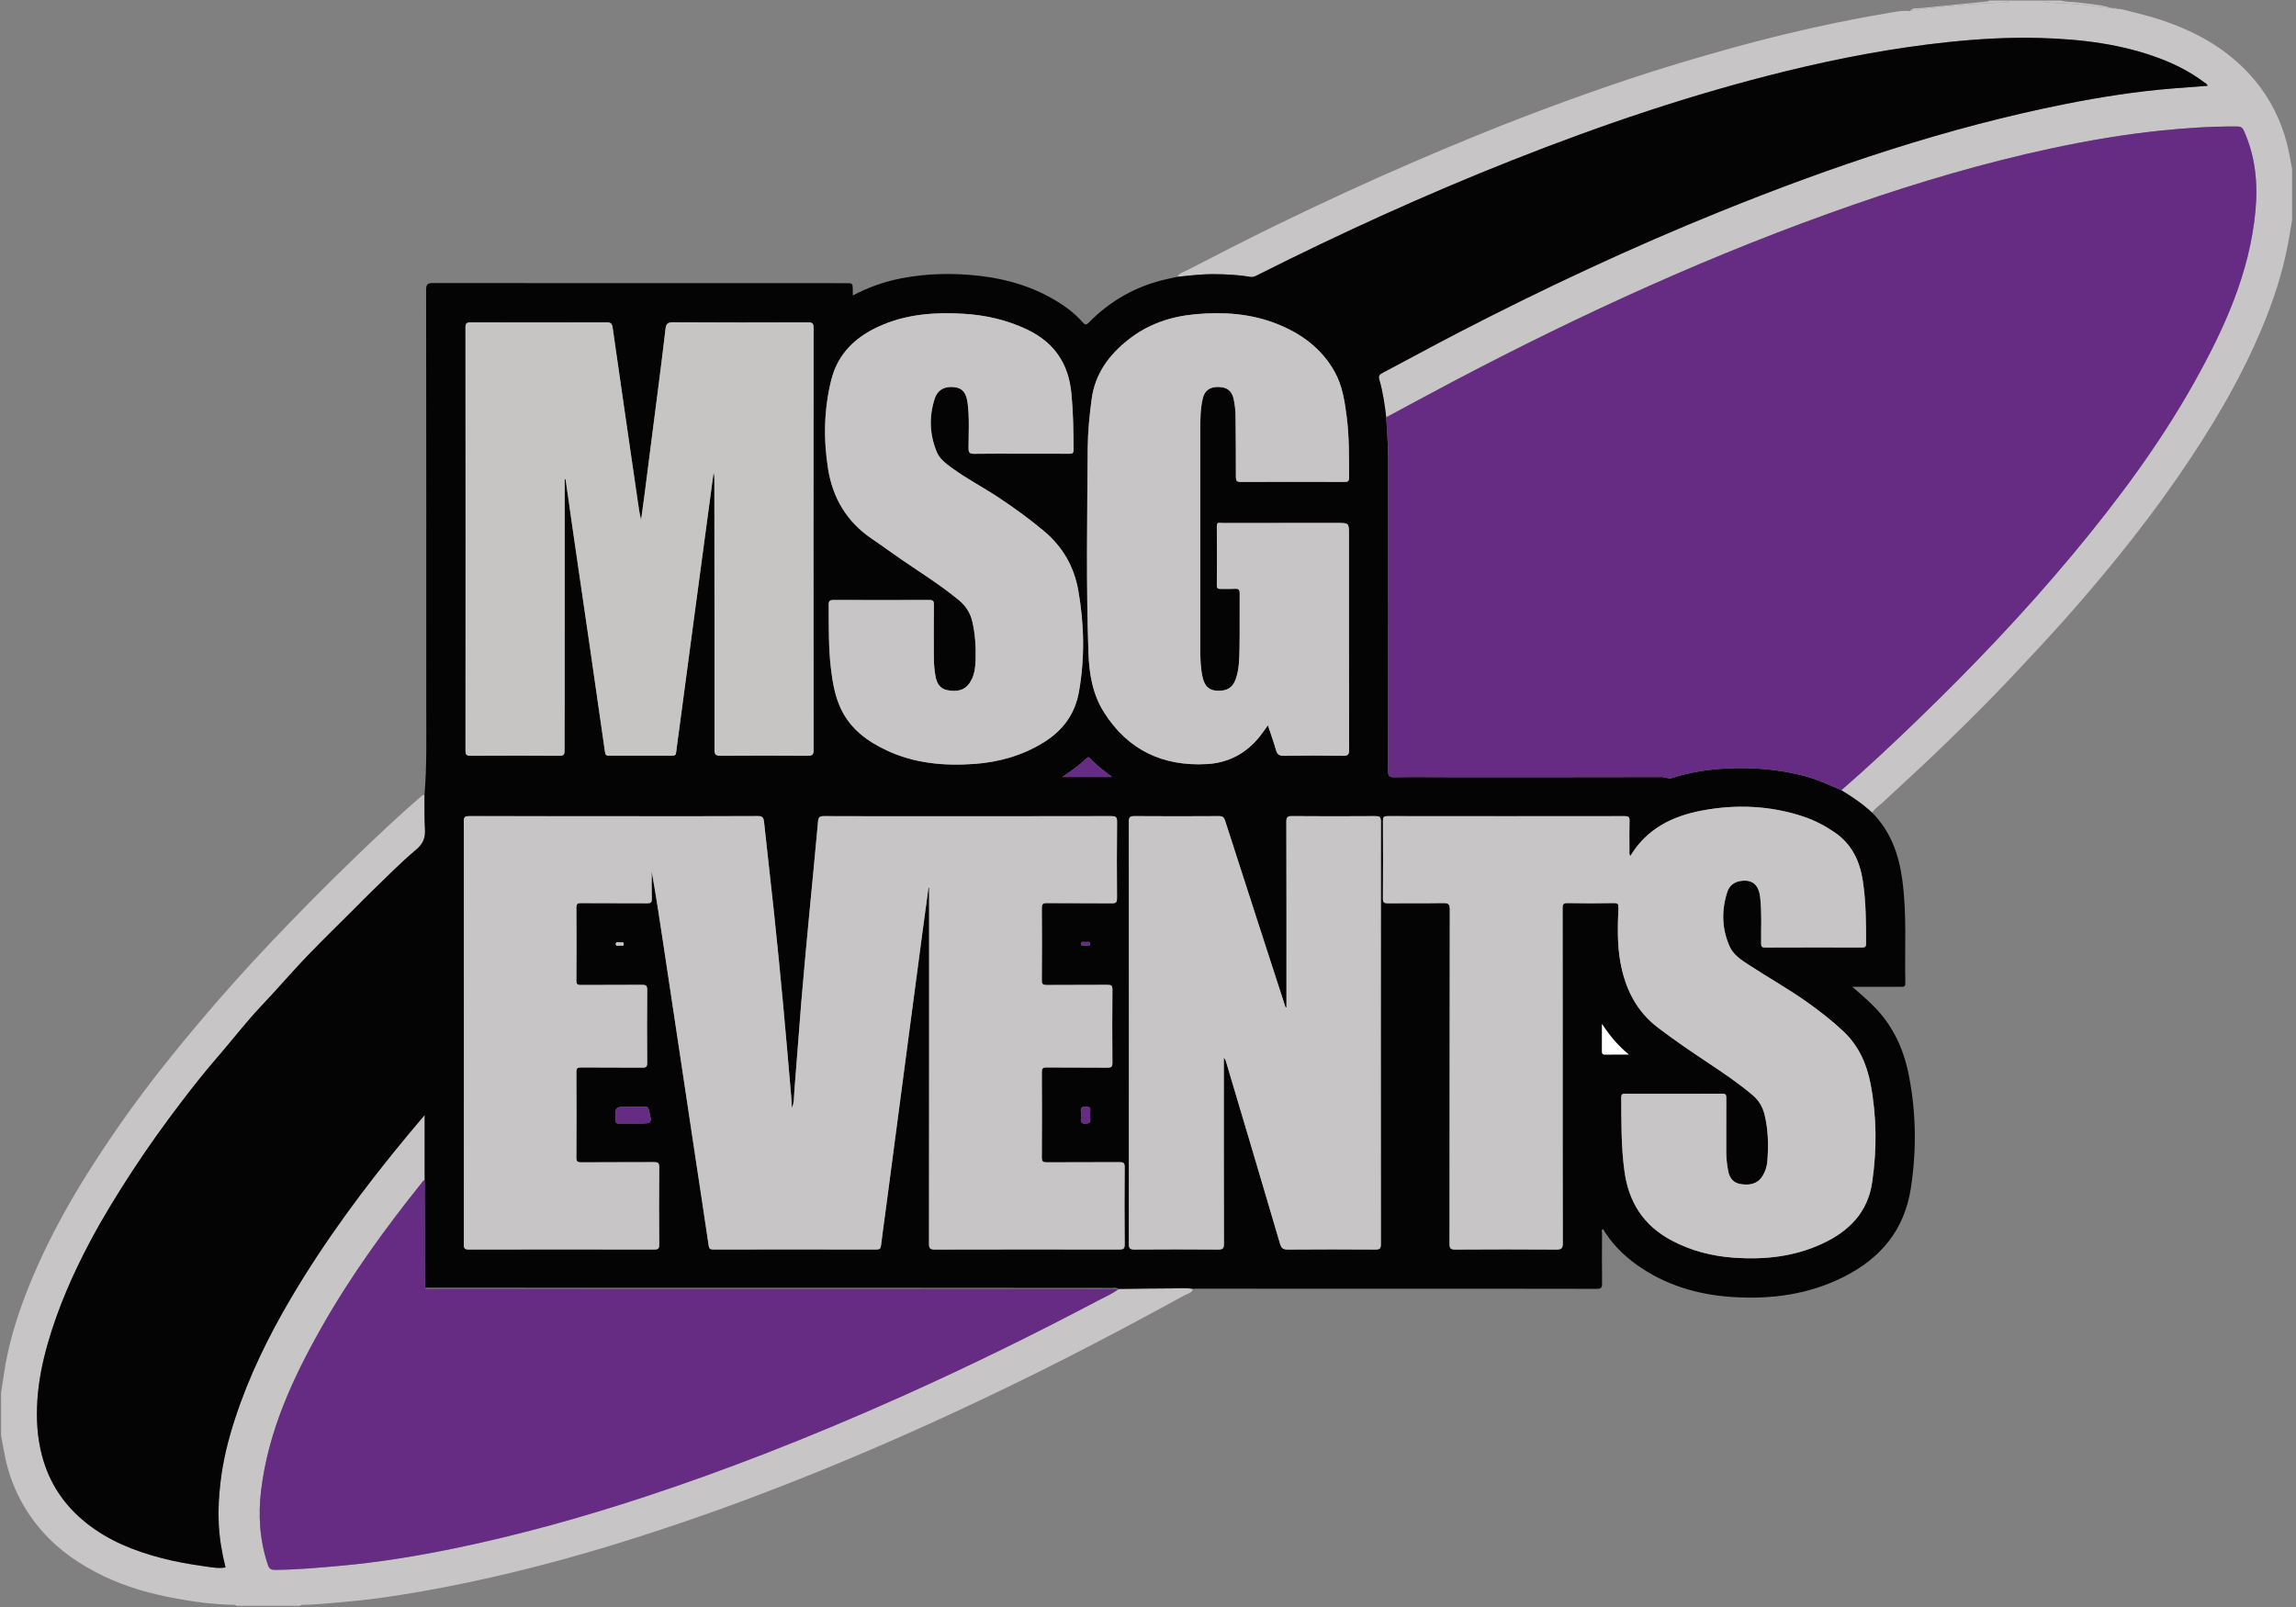
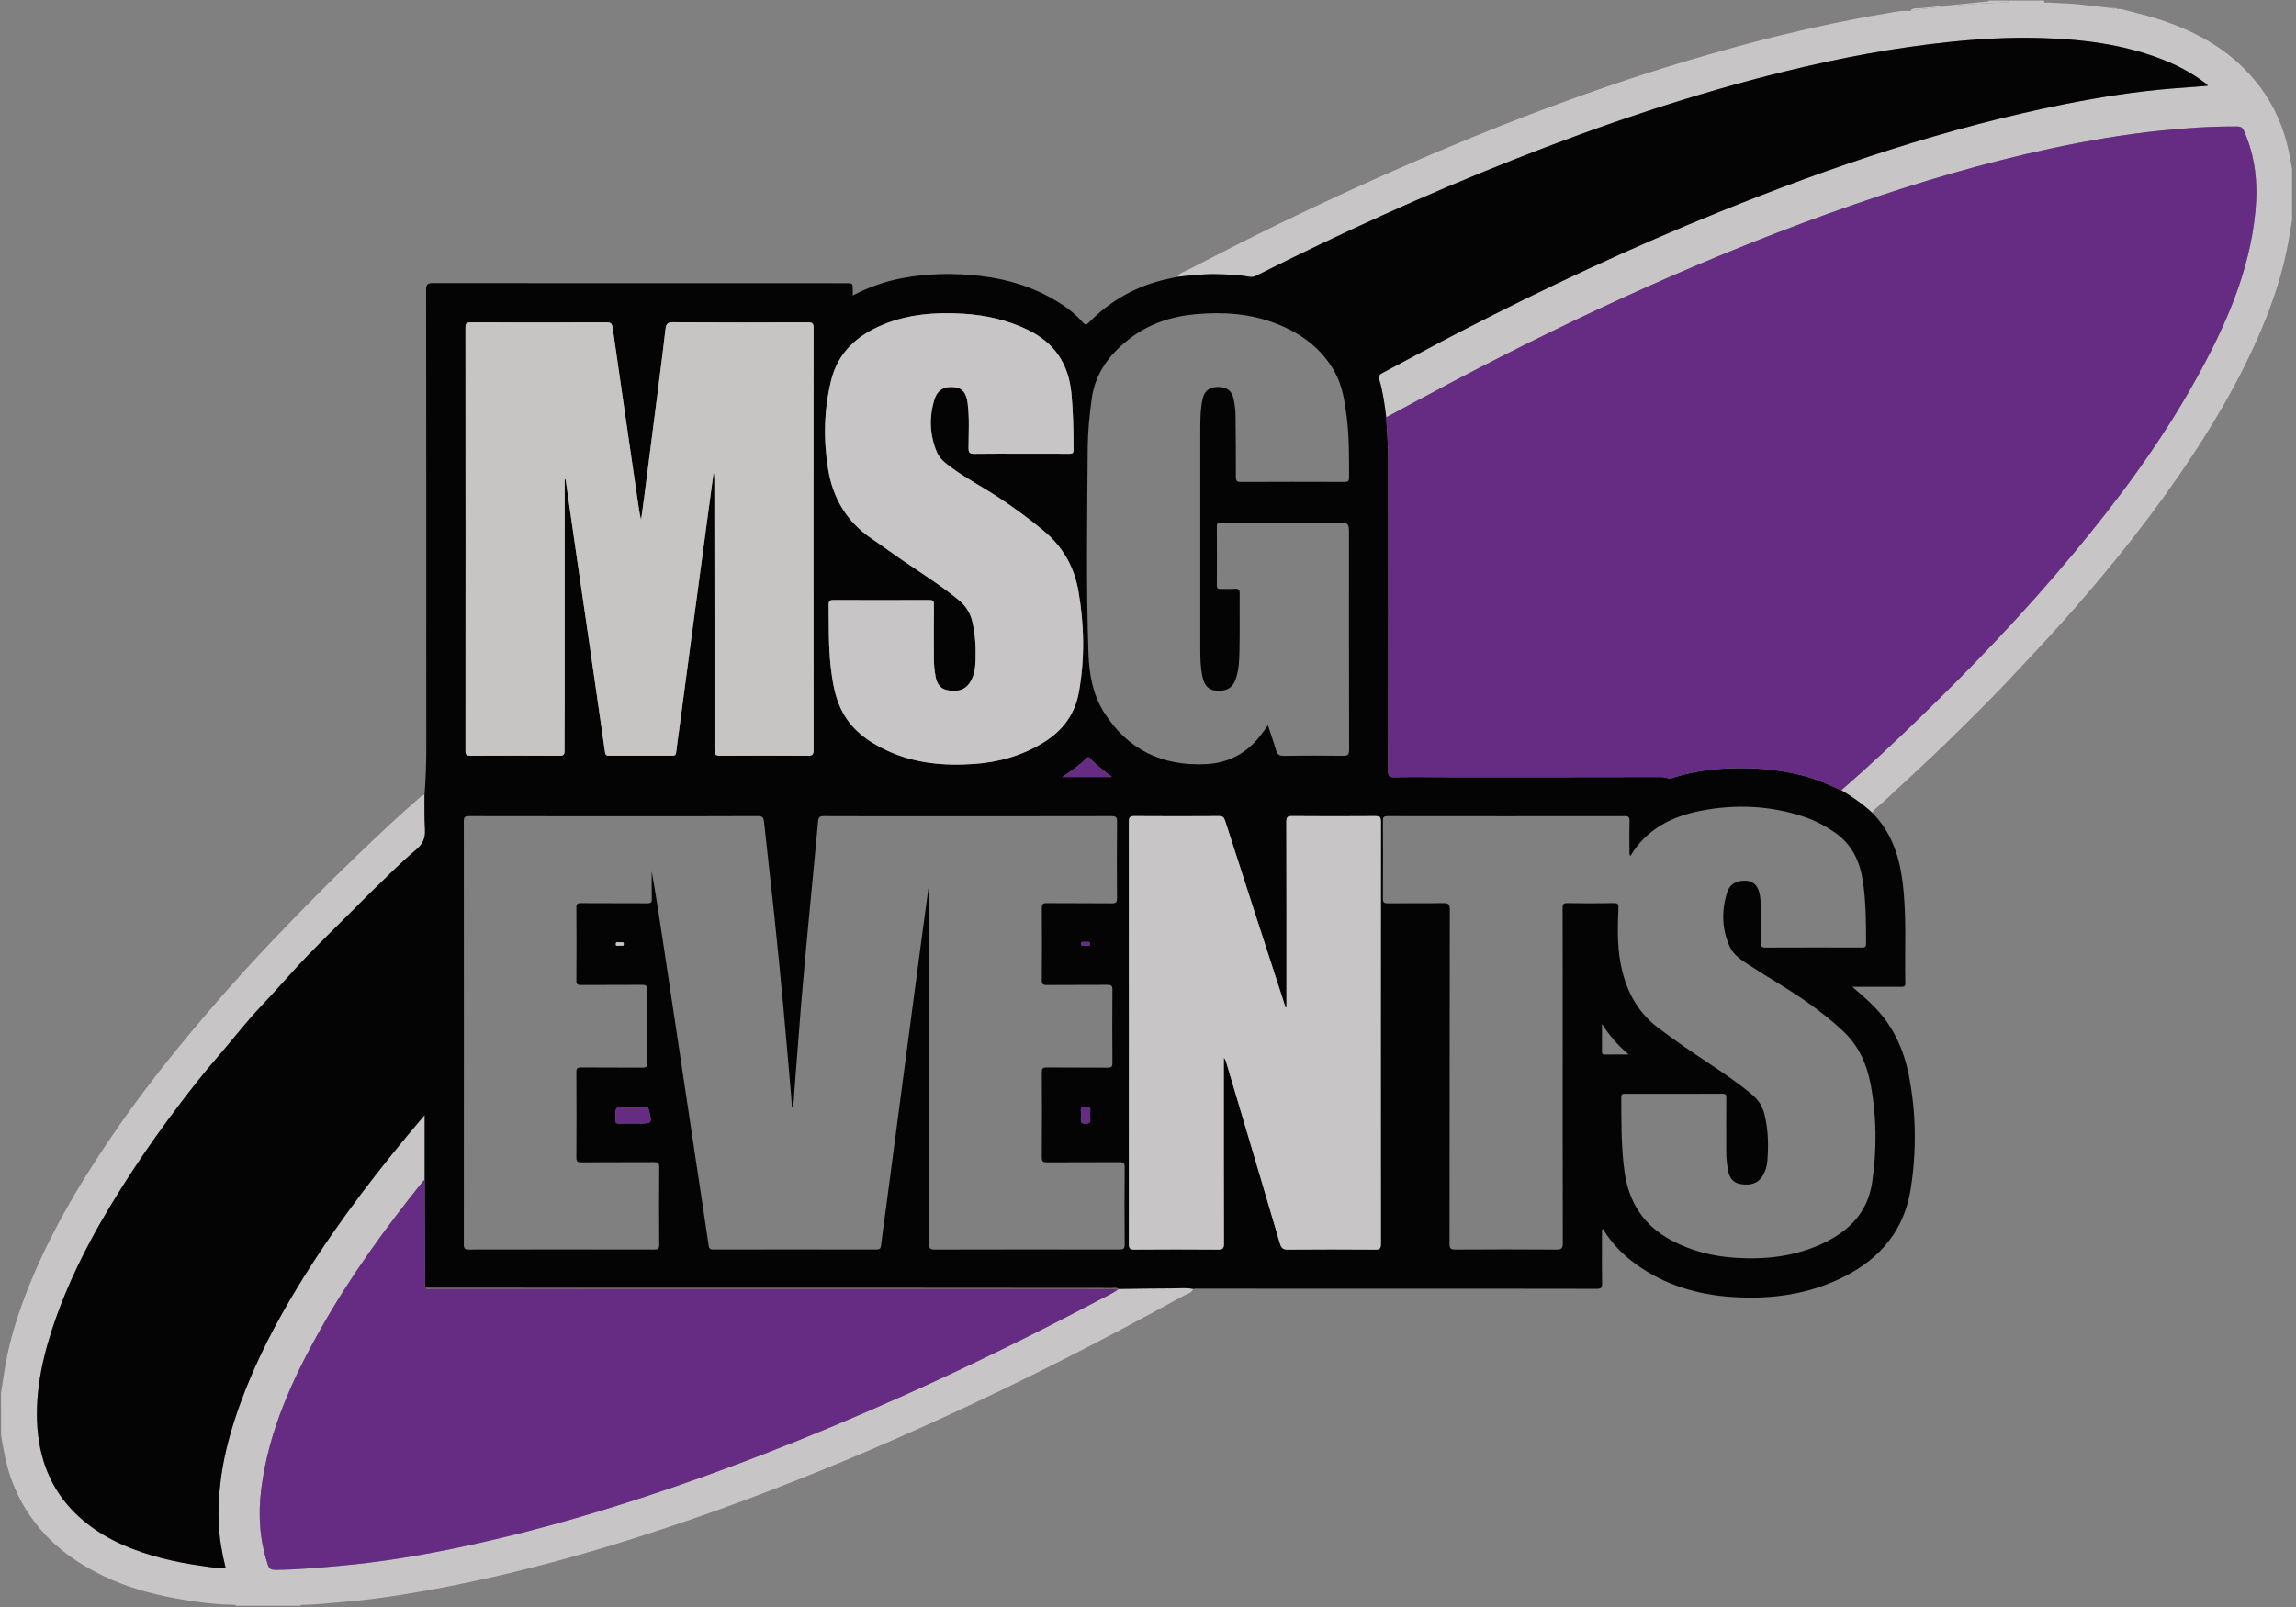
<svg xmlns="http://www.w3.org/2000/svg" width="520px" height="364px" viewBox="0 0 520 364" version="1.1">
  <rect x="0" y="0" width="520" height="364" fill="#808080" stroke="none" />
  <title>logo</title>
  <desc>Created with Sketch.</desc>
  <defs />
  <g id="Page-1" stroke="none" stroke-width="1" fill="none" fill-rule="evenodd">
    <g id="logo">
      <path d="M266.626,62.706 C267.137,61.803 268.139,61.588 268.948,61.172 C275.55,57.774 282.145,54.36 288.82,51.11 C299.142,46.084 309.558,41.259 320.104,36.714 C328.995,32.881 337.936,29.179 346.989,25.752 C358.348,21.452 369.81,17.443 381.458,13.973 C388.619,11.839 395.81,9.818 403.068,8.042 C410.921,6.121 418.83,4.442 426.797,3.103 C428.668,2.788 430.614,2.304 432.58,2.502 C434.078,2.105 435.623,2.025 437.152,1.85 C442.799,1.2 448.46,0.683 454.149,0.569 C454.414,0.564 454.876,0.708 454.8,0.132 L462.96,0.132 C462.916,0.799 463.443,0.549 463.732,0.568 C465.161,0.661 466.592,0.712 468.023,0.777 C471.44,0.934 474.815,1.494 478.215,1.815 L478.184,1.806 C478.611,2.121 479.122,1.964 479.587,2.06 C479.984,1.991 480.359,2.036 480.759,2.144 C483.089,2.777 485.454,3.291 487.762,3.994 C496.6,6.687 504.528,10.858 510.588,18.086 C514.13,22.312 516.536,27.099 517.921,32.403 C518.427,34.338 518.726,36.327 519.119,38.292 L519.119,49.812 C518.807,51.632 518.52,53.457 518.181,55.271 C516.954,61.818 514.88,68.107 512.316,74.241 C507.308,86.215 500.671,97.273 493.322,107.927 C488.98,114.219 484.379,120.315 479.56,126.252 C475.544,131.2 471.427,136.055 467.179,140.806 C463.245,145.206 459.211,149.509 455.162,153.802 C450.692,158.543 446.068,163.127 441.409,167.673 C436.442,172.519 431.309,177.196 426.224,181.919 C425.467,182.622 424.583,183.189 424.009,184.079 C421.878,182.114 419.504,180.481 417.026,178.992 C423.042,173.786 428.834,168.337 434.549,162.809 C446.771,150.992 458.495,138.705 469.38,125.634 C479.594,113.37 489.109,100.606 496.923,86.657 C503.738,74.49 509.49,61.906 510.814,47.77 C511.398,41.525 510.802,35.426 508.201,29.62 C507.88,28.903 507.497,28.651 506.69,28.646 C500.849,28.613 495.039,28.995 489.231,29.599 C480.969,30.459 472.798,31.857 464.685,33.594 C449.466,36.851 434.567,41.243 419.872,46.343 C388.459,57.244 358.311,71.014 328.926,86.506 C323.917,89.147 318.943,91.853 313.952,94.529 C313.611,91.675 313.212,88.827 312.413,86.063 C312.176,85.241 312.311,84.89 313.062,84.495 C318.884,81.435 324.651,78.268 330.493,75.248 C349.829,65.252 369.522,56.025 389.709,47.869 C415.062,37.626 440.891,28.911 467.764,23.56 C475.794,21.961 483.877,20.7 492.044,20.041 C494.688,19.828 497.332,19.637 500.009,19.434 C499.822,18.978 499.438,18.82 499.129,18.588 C496.14,16.347 492.854,14.651 489.374,13.323 C480.53,9.948 471.281,8.858 461.908,8.602 C454.991,8.413 448.088,8.812 441.209,9.536 C428.811,10.84 416.593,13.16 404.489,16.124 C383.319,21.309 362.733,28.286 342.484,36.298 C322.804,44.084 303.569,52.856 284.671,62.376 C284.202,62.612 283.767,62.809 283.202,62.713 C280.518,62.256 277.807,62.13 275.089,62.1 C272.25,62.064 269.44,62.405 266.626,62.706 Z" id="Shape" fill="#C7C5C5" />
      <path d="M0.24,315.491 C0.471,313.981 0.709,312.472 0.933,310.961 C1.829,304.919 3.567,299.107 5.742,293.416 C10.698,280.446 17.67,268.566 25.471,257.148 C30.189,250.241 35.242,243.58 40.539,237.102 C44.702,232.011 48.975,227.022 53.355,222.117 C58.809,216.01 64.48,210.117 70.22,204.283 C73.665,200.78 77.167,197.334 80.703,193.929 C85.442,189.366 90.214,184.829 95.209,180.539 C95.477,180.308 95.709,179.997 96.136,180.117 C96.161,182.674 96.082,185.237 96.243,187.784 C96.37,189.8 95.818,191.149 94.164,192.531 C90.66,195.458 87.47,198.762 84.168,201.93 C82.9,203.147 81.681,204.413 80.438,205.657 C76.876,209.218 73.263,212.731 69.766,216.355 C67.012,219.208 64.403,222.2 61.724,225.126 C60.013,226.995 58.24,228.811 56.586,230.73 C54.017,233.71 51.562,236.789 48.99,239.766 C46.17,243.031 43.5,246.418 40.893,249.845 C37.122,254.801 33.498,259.868 30.081,265.085 C26.613,270.38 23.299,275.76 20.336,281.351 C16.466,288.654 13.161,296.197 10.861,304.157 C9.625,308.433 8.742,312.797 8.458,317.219 C8.189,321.399 8.427,325.587 9.511,329.707 C11.154,335.952 14.533,340.978 19.557,344.982 C24.616,349.013 30.452,351.323 36.632,352.934 C39.831,353.768 43.084,354.337 46.345,354.783 C47.883,354.993 49.476,355.327 51.074,355.039 C49.273,347.814 49.15,342.336 49.97,335.457 C50.54,330.669 51.723,325.982 53.22,321.384 C56.35,311.773 60.761,302.76 65.882,294.072 C73.608,280.96 82.652,268.795 92.36,257.103 C93.568,255.648 94.795,254.207 96.177,252.565 L96.177,267.227 C96.006,267.393 95.814,267.541 95.666,267.726 C87.285,278.179 79.427,289 72.817,300.675 C66.299,312.186 60.801,324.097 59.155,337.425 C58.441,343.201 58.81,348.884 60.672,354.449 C61,355.43 61.474,355.596 62.382,355.59 C67.25,355.552 72.088,355.107 76.931,354.676 C85.682,353.898 94.339,352.482 102.933,350.711 C117.548,347.701 131.898,343.688 146.07,339.027 C155.116,336.052 164.07,332.82 172.947,329.38 C183.638,325.237 194.205,320.792 204.666,316.1 C219.584,309.408 234.256,302.204 248.716,294.574 C250.288,293.745 251.941,293.05 253.368,291.958 C257.379,291.912 261.389,291.836 265.4,291.834 C267.014,291.833 268.638,291.645 270.245,291.963 C269.904,292.918 268.912,293.036 268.199,293.43 C259.531,298.203 250.794,302.846 241.981,307.35 C232.81,312.037 223.537,316.509 214.186,320.816 C199.415,327.618 184.429,333.909 169.197,339.61 C160.837,342.739 152.397,345.641 143.894,348.349 C133.17,351.764 122.333,354.775 111.353,357.268 C104.471,358.83 97.551,360.191 90.585,361.289 C86.556,361.924 82.507,362.467 78.432,362.802 C75.105,363.075 71.792,363.502 68.447,363.512 C68.271,363.512 68.096,363.655 67.921,363.732 L53.521,363.732 C53.354,363.519 53.116,363.501 52.873,363.498 C48.457,363.447 44.099,362.848 39.768,362.052 C34.121,361.015 28.62,359.488 23.425,356.98 C18.175,354.446 13.439,351.254 9.546,346.827 C5.261,341.954 2.491,336.377 1.159,330.059 C0.811,328.413 0.545,326.748 0.242,325.093 C0.24,321.891 0.24,318.691 0.24,315.491 Z" id="Shape" fill="#C7C5C5" />
      <path d="M450.333,0.298 C450.384,0.296 450.432,0.189 450.48,0.131 L454.8,0.131 C454.875,0.706 454.413,0.563 454.149,0.568 C448.46,0.682 442.799,1.198 437.152,1.849 C435.623,2.025 434.078,2.104 432.58,2.501 C433.242,1.632 434.261,1.949 435.101,1.827" id="Shape" fill="#C7C5C5" />
-       <path d="M466.801,0.131 C468.055,0.517 469.368,0.386 470.648,0.566 C473.182,0.921 475.754,1.028 478.217,1.814 C474.817,1.493 471.442,0.934 468.025,0.776 C466.594,0.711 465.163,0.66 463.734,0.567 C463.445,0.548 462.918,0.798 462.962,0.131 L466.801,0.131 Z" id="Shape" fill="#C7C5C5" />
      <path d="M270.245,291.962 C268.638,291.643 267.014,291.831 265.4,291.833 C261.39,291.835 257.379,291.911 253.369,291.957 L253.319,291.947 C252.887,291.635 252.391,291.764 251.923,291.763 C234.456,291.746 216.989,291.731 199.523,291.727 C176.86,291.722 154.197,291.727 131.534,291.725 C119.783,291.724 108.032,291.716 96.28,291.711 C96.262,291.155 96.229,290.599 96.228,290.043 C96.209,282.438 96.194,274.833 96.178,267.227 L96.178,252.565 C94.796,254.207 93.569,255.648 92.361,257.103 C82.653,268.794 73.61,280.96 65.883,294.072 C60.762,302.76 56.351,311.773 53.221,321.384 C51.723,325.982 50.541,330.669 49.971,335.457 C49.151,342.336 49.274,347.814 51.075,355.039 C49.477,355.327 47.884,354.993 46.346,354.783 C43.085,354.338 39.832,353.768 36.633,352.934 C30.453,351.323 24.616,349.013 19.558,344.982 C14.534,340.978 11.155,335.952 9.512,329.707 C8.428,325.586 8.19,321.398 8.459,317.219 C8.743,312.796 9.626,308.433 10.862,304.157 C13.162,296.198 16.467,288.655 20.337,281.351 C23.3,275.76 26.614,270.38 30.082,265.085 C33.499,259.868 37.123,254.801 40.894,249.845 C43.501,246.418 46.171,243.031 48.991,239.766 C51.563,236.789 54.018,233.71 56.587,230.73 C58.241,228.812 60.014,226.996 61.725,225.126 C64.404,222.2 67.014,219.208 69.767,216.355 C73.265,212.731 76.877,209.218 80.439,205.657 C81.682,204.414 82.901,203.147 84.169,201.93 C87.471,198.762 90.661,195.458 94.165,192.531 C95.819,191.149 96.372,189.8 96.244,187.784 C96.083,185.236 96.162,182.673 96.137,180.117 C96.691,173.563 96.536,166.993 96.537,160.428 C96.544,128.83 96.55,97.232 96.506,65.635 C96.504,64.312 96.92,64.114 98.102,64.116 C129.26,64.146 160.418,64.14 191.576,64.14 C193.133,64.14 193.133,64.14 193.139,65.752 C193.14,66.095 193.139,66.439 193.139,66.924 C196.752,65.03 200.41,63.749 204.258,63.017 C210.193,61.888 216.149,61.81 222.141,62.516 C228.356,63.247 234.193,65.06 239.538,68.348 C241.656,69.651 243.617,71.171 245.256,73.052 C245.772,73.644 246.035,73.634 246.581,73.078 C251.571,67.994 257.548,64.672 264.52,63.163 C265.222,63.012 265.923,62.859 266.624,62.707 C269.438,62.407 272.249,62.065 275.089,62.098 C277.808,62.128 280.519,62.255 283.202,62.711 C283.766,62.807 284.202,62.61 284.671,62.374 C303.569,52.854 322.805,44.082 342.484,36.296 C362.733,28.284 383.319,21.307 404.489,16.122 C416.593,13.158 428.81,10.838 441.209,9.534 C448.088,8.811 454.991,8.411 461.908,8.6 C471.281,8.856 480.53,9.946 489.374,13.321 C492.853,14.649 496.14,16.345 499.129,18.586 C499.438,18.817 499.822,18.976 500.009,19.432 C497.332,19.636 494.688,19.826 492.044,20.039 C483.877,20.698 475.794,21.959 467.764,23.558 C440.891,28.91 415.062,37.624 389.709,47.867 C369.522,56.023 349.829,65.251 330.493,75.246 C324.651,78.266 318.885,81.433 313.062,84.493 C312.311,84.888 312.175,85.239 312.413,86.061 C313.212,88.825 313.611,91.673 313.952,94.526 C314.101,97.514 314.375,100.501 314.379,103.489 C314.414,127.198 314.408,150.907 314.37,174.615 C314.368,175.792 314.679,176.062 315.821,176.045 C320.098,175.979 324.377,176.034 328.655,176.035 C344.567,176.037 360.479,176.046 376.392,176.006 C377.184,176.004 377.891,176.492 378.693,176.23 C382.775,174.899 386.964,174.254 391.255,174.055 C397.117,173.782 402.878,174.264 408.565,175.743 C411.513,176.51 414.253,177.786 417.027,178.989 C419.506,180.478 421.88,182.111 424.01,184.076 C428.16,188.248 430.025,193.429 430.814,199.142 C431.896,206.984 431.348,214.863 431.517,222.725 C431.534,223.522 431.129,223.519 430.555,223.517 C427.356,223.503 424.157,223.511 420.957,223.511 L419.508,223.511 C421.434,225.184 423.146,226.647 424.707,228.273 C428.844,232.58 431.184,237.783 432.319,243.571 C433.986,252.073 434.085,260.608 432.766,269.168 C431.326,278.518 426.024,284.919 417.739,289.14 C409.71,293.23 401.151,294.358 392.304,293.78 C384.407,293.263 377.035,291.062 370.534,286.376 C369.04,285.299 367.646,284.102 366.382,282.761 C365.12,281.424 363.994,279.979 363.038,278.376 C362.627,278.634 362.83,279.029 362.828,279.338 C362.811,283.137 362.785,286.937 362.84,290.735 C362.854,291.683 362.599,291.936 361.645,291.934 C348.968,291.901 336.291,291.914 323.614,291.912 C305.98,291.908 288.346,291.9 270.713,291.896 C270.558,291.895 270.401,291.938 270.245,291.962 Z M179.35,250.941 C179.293,250.024 179.256,249.106 179.177,248.19 C178.576,241.267 177.997,234.342 177.352,227.423 C176.718,220.623 176.046,213.826 175.331,207.034 C174.599,200.083 173.775,193.142 173.042,186.191 C172.94,185.23 172.729,184.843 171.641,184.85 C162.405,184.901 153.168,184.879 143.932,184.879 C131.372,184.879 118.812,184.888 106.253,184.86 C105.36,184.859 105.045,185.024 105.045,186.012 C105.074,217.971 105.073,249.93 105.049,281.889 C105.048,282.781 105.266,283.028 106.175,283.027 C120.175,282.997 134.174,282.997 148.174,283.026 C149.063,283.028 149.31,282.821 149.303,281.908 C149.258,276.068 149.252,270.228 149.306,264.388 C149.315,263.385 148.979,263.23 148.089,263.236 C142.61,263.274 137.129,263.231 131.65,263.278 C130.74,263.286 130.532,263.045 130.538,262.155 C130.579,255.716 130.577,249.276 130.539,242.836 C130.534,241.99 130.752,241.781 131.591,241.789 C136.23,241.833 140.871,241.789 145.51,241.83 C146.346,241.837 146.579,241.615 146.574,240.771 C146.536,235.251 146.525,229.731 146.582,224.212 C146.592,223.193 146.221,223.066 145.353,223.073 C140.753,223.11 136.153,223.075 131.554,223.106 C130.815,223.111 130.533,222.978 130.539,222.147 C130.58,216.627 130.581,211.107 130.538,205.588 C130.531,204.711 130.814,204.558 131.616,204.564 C136.616,204.601 141.616,204.566 146.616,204.6 C147.39,204.605 147.641,204.413 147.619,203.613 C147.562,201.537 147.6,199.458 147.6,197.38 C148.587,202.882 149.417,208.397 150.247,213.911 C151.495,222.199 152.743,230.486 153.989,238.774 C155.223,246.985 156.452,255.197 157.689,263.408 C158.628,269.643 159.59,275.875 160.498,282.116 C160.602,282.835 160.84,283.023 161.539,283.022 C173.859,283.002 186.179,283.001 198.498,283.024 C199.214,283.025 199.449,282.816 199.534,282.113 C199.911,279.022 200.353,275.939 200.763,272.852 C201.685,265.886 202.601,258.919 203.52,251.953 C204.429,245.066 205.339,238.179 206.25,231.292 C207.178,224.286 208.105,217.28 209.039,210.275 C209.448,207.204 209.872,204.135 210.289,201.065 C210.336,201.071 210.383,201.078 210.43,201.084 L210.43,201.924 C210.43,228.523 210.437,255.123 210.404,281.722 C210.403,282.794 210.679,283.036 211.727,283.033 C225.646,282.996 239.566,283.001 253.486,283.025 C254.366,283.026 254.729,282.89 254.72,281.873 C254.665,276.034 254.671,270.193 254.717,264.354 C254.724,263.424 254.438,263.233 253.565,263.239 C248.086,263.278 242.606,263.243 237.126,263.276 C236.289,263.281 235.943,263.147 235.951,262.184 C235.997,255.744 235.99,249.304 235.956,242.864 C235.952,242.037 236.149,241.785 237.005,241.793 C241.605,241.836 246.205,241.789 250.804,241.835 C251.689,241.844 251.949,241.642 251.941,240.723 C251.895,235.203 251.892,229.683 251.943,224.164 C251.952,223.209 251.633,223.067 250.785,223.075 C246.225,223.115 241.665,223.073 237.105,223.113 C236.256,223.121 235.939,222.98 235.949,222.024 C236.002,216.585 235.995,211.144 235.954,205.705 C235.948,204.828 236.141,204.553 237.066,204.562 C241.985,204.611 246.906,204.555 251.825,204.611 C252.807,204.622 252.989,204.312 252.983,203.409 C252.944,197.649 252.926,191.889 252.995,186.13 C253.008,185.019 252.663,184.858 251.665,184.86 C237.508,184.892 223.352,184.882 209.195,184.882 C201.675,184.882 194.155,184.899 186.636,184.861 C185.694,184.856 185.364,185.059 185.274,186.073 C184.661,193.035 183.951,199.989 183.298,206.948 C182.672,213.629 182.038,220.309 181.479,226.995 C180.919,233.682 180.476,240.377 179.914,247.063 C179.803,248.348 179.925,249.676 179.35,250.941 Z M369.236,193.9 C368.923,193.415 369.045,193.012 369.042,192.635 C369.028,190.395 368.996,188.154 369.056,185.916 C369.078,185.052 368.785,184.862 367.969,184.863 C350.049,184.884 332.129,184.884 314.21,184.862 C313.415,184.861 313.208,185.085 313.212,185.867 C313.243,191.746 313.253,197.627 313.205,203.506 C313.197,204.455 313.511,204.61 314.364,204.602 C318.524,204.56 322.684,204.625 326.843,204.555 C327.989,204.536 328.357,204.742 328.355,206.008 C328.308,231.247 328.328,256.487 328.293,281.726 C328.292,282.788 328.549,283.04 329.603,283.033 C337.243,282.983 344.882,282.979 352.522,283.035 C353.712,283.044 353.944,282.682 353.941,281.558 C353.903,266.278 353.915,250.999 353.915,235.719 C353.915,225.719 353.925,215.719 353.898,205.72 C353.896,204.891 354.003,204.537 354.976,204.556 C358.495,204.624 362.016,204.625 365.535,204.556 C366.524,204.536 366.571,204.879 366.538,205.712 C366.377,209.786 366.254,213.866 366.98,217.907 C368.055,223.88 370.558,229.023 375.518,232.792 C379.21,235.598 383.039,238.201 386.896,240.77 C390.354,243.073 393.802,245.387 396.974,248.089 C398.341,249.254 399.19,250.675 399.618,252.389 C400.49,255.88 400.551,259.428 400.275,262.984 C400.182,264.172 399.836,265.331 399.183,266.372 C398.002,268.254 396.208,268.514 394.245,268.21 C392.515,267.942 391.674,266.785 391.373,265.123 C391.124,263.743 390.967,262.358 390.964,260.959 C390.955,256.879 390.949,252.799 390.973,248.719 C390.977,248.06 390.916,247.734 390.096,247.738 C382.737,247.774 375.376,247.765 368.017,247.748 C367.422,247.747 367.184,247.867 367.187,248.529 C367.211,254.123 367.152,259.71 367.91,265.282 C368.872,272.354 372.263,277.637 378.642,281.003 C383.067,283.337 387.774,284.535 392.716,284.883 C399.619,285.368 406.344,284.661 412.714,281.702 C418.761,278.893 423.005,274.661 424.013,267.768 C425.098,260.355 425.053,252.963 423.661,245.593 C422.789,240.969 420.938,236.856 417.451,233.571 C414.972,231.236 412.298,229.152 409.533,227.174 C405.178,224.059 400.497,221.453 396.025,218.522 C394.354,217.426 392.584,216.289 391.747,214.42 C389.946,210.403 389.853,206.218 391.197,202.043 C391.636,200.68 392.691,199.787 394.168,199.558 C396.892,199.135 398.334,200.386 398.657,203.326 C399.034,206.757 398.83,210.196 398.867,213.631 C398.874,214.291 398.926,214.63 399.748,214.627 C407.067,214.593 414.387,214.602 421.707,214.617 C422.34,214.618 422.627,214.491 422.628,213.764 C422.637,209.047 422.608,204.337 421.915,199.652 C421.236,195.068 419.415,191.188 415.465,188.503 C413.275,187.014 410.949,185.795 408.442,184.962 C400.919,182.463 393.217,182.139 385.491,183.591 C378.814,184.845 372.979,187.677 369.236,193.9 Z M127.892,108.526 C127.949,108.522 128.006,108.519 128.062,108.515 C128.097,108.701 128.139,108.886 128.166,109.073 C128.754,113.182 129.332,117.293 129.928,121.401 C131.173,129.972 132.431,138.541 133.677,147.112 C134.802,154.854 135.924,162.596 137.021,170.341 C137.104,170.924 137.264,171.177 137.891,171.174 C142.69,171.155 147.49,171.159 152.288,171.17 C152.817,171.171 153.064,171.022 153.129,170.441 C153.323,168.696 153.59,166.96 153.822,165.219 C154.899,157.146 155.97,149.073 157.05,141.001 C158.135,132.89 159.227,124.779 160.318,116.668 C160.748,113.472 161.181,110.277 161.612,107.082 C161.789,107.609 161.788,108.125 161.789,108.641 C161.808,129.037 161.837,149.433 161.817,169.829 C161.816,170.983 162.18,171.193 163.232,171.186 C169.791,171.142 176.35,171.142 182.909,171.186 C183.924,171.193 184.264,170.995 184.263,169.889 C184.23,138.014 184.232,106.139 184.259,74.264 C184.26,73.261 183.988,73.01 183.002,73.013 C172.804,73.049 162.605,73.065 152.407,72.997 C151.108,72.988 150.847,73.457 150.719,74.579 C150.185,79.259 149.574,83.931 148.979,88.604 C147.964,96.564 146.943,104.523 145.917,112.482 C145.69,114.244 145.435,116.003 145.192,117.762 C144.824,116.313 144.638,114.889 144.431,113.468 C142.531,100.395 140.614,87.324 138.754,74.246 C138.615,73.275 138.321,73.011 137.361,73.014 C127.123,73.048 116.884,73.045 106.646,73.018 C105.756,73.016 105.419,73.176 105.42,74.177 C105.449,106.132 105.448,138.087 105.425,170.042 C105.425,170.94 105.662,171.189 106.564,171.184 C113.283,171.147 120.002,171.146 126.72,171.184 C127.629,171.189 127.864,170.928 127.856,170.037 C127.825,166.399 127.888,162.76 127.889,159.122 C127.895,142.725 127.891,126.327 127.891,109.93 C127.892,109.463 127.892,108.995 127.892,108.526 Z M291.36,228.226 C291.026,228.15 291.057,227.9 291.006,227.739 C286.481,213.797 281.956,199.855 277.468,185.901 C277.219,185.126 276.924,184.853 276.086,184.858 C269.688,184.898 263.289,184.904 256.891,184.856 C255.863,184.848 255.663,185.171 255.664,186.138 C255.69,218.011 255.69,249.883 255.664,281.756 C255.664,282.738 255.9,283.038 256.915,283.03 C263.233,282.983 269.552,282.981 275.871,283.031 C276.915,283.039 277.201,282.794 277.198,281.719 C277.158,268.082 277.172,254.445 277.172,240.808 L277.172,239.597 C277.446,239.842 277.558,240.087 277.633,240.341 C281.734,254.127 285.844,267.909 289.9,281.708 C290.207,282.75 290.629,283.043 291.692,283.034 C298.29,282.98 304.889,282.984 311.487,283.032 C312.475,283.039 312.745,282.805 312.744,281.798 C312.717,249.885 312.716,217.972 312.749,186.06 C312.75,185.002 312.419,184.852 311.476,184.858 C305.198,184.9 298.919,184.907 292.641,184.854 C291.601,184.845 291.331,185.079 291.334,186.146 C291.376,199.743 291.361,213.34 291.361,226.937 C291.36,227.358 291.36,227.78 291.36,228.226 Z M287.159,164.283 C287.815,166.272 288.461,168.075 288.995,169.911 C289.269,170.852 289.687,171.212 290.731,171.196 C295.21,171.126 299.69,171.13 304.169,171.192 C305.247,171.207 305.55,170.948 305.547,169.834 C305.507,153.595 305.52,137.357 305.52,121.118 C305.52,118.451 305.52,118.451 302.89,118.451 C294.171,118.451 285.452,118.448 276.733,118.459 C276.247,118.46 275.584,118.171 275.591,119.167 C275.623,123.646 275.617,128.126 275.592,132.606 C275.589,133.276 275.863,133.411 276.45,133.393 C277.529,133.36 278.613,133.435 279.688,133.367 C280.527,133.314 280.775,133.582 280.766,134.432 C280.724,138.671 280.808,142.912 280.722,147.15 C280.676,149.416 280.633,151.713 279.845,153.891 C279.155,155.797 277.851,156.571 275.617,156.455 C273.851,156.363 272.844,155.45 272.387,153.493 C271.874,151.297 271.845,149.054 271.843,146.82 C271.826,130.381 271.825,113.943 271.843,97.504 C271.846,95.07 271.841,92.622 272.407,90.231 C272.824,88.469 274.017,87.621 275.925,87.649 C277.883,87.678 278.979,88.512 279.381,90.299 C279.672,91.589 279.815,92.902 279.83,94.218 C279.882,98.816 279.918,103.415 279.903,108.013 C279.9,108.884 280.086,109.17 281.017,109.165 C288.856,109.125 296.695,109.132 304.535,109.159 C305.301,109.162 305.54,108.984 305.539,108.18 C305.532,103.582 305.585,98.982 305.003,94.411 C304.554,90.886 304.026,87.35 302.262,84.191 C299.302,78.895 294.675,75.523 289.148,73.343 C283.231,71.01 277.046,70.601 270.768,71.172 C265.164,71.681 260.023,73.402 255.55,76.935 C251.126,80.43 248,84.679 247.235,90.433 C246.75,94.081 246.376,97.743 246.349,101.413 C246.238,116.926 245.977,132.44 246.515,147.95 C246.678,152.626 247.445,157.2 249.971,161.239 C255.366,169.871 263.337,173.636 273.363,173.067 C278.16,172.795 282.182,170.69 285.237,166.905 C285.883,166.107 286.454,165.25 287.159,164.283 Z M231.267,102.766 C234.907,102.766 238.546,102.747 242.185,102.782 C242.904,102.789 243.142,102.619 243.139,101.859 C243.121,97.583 243.064,93.317 242.646,89.049 C241.99,82.346 238.768,77.583 232.66,74.661 C228.041,72.452 223.187,71.363 218.125,71.064 C211.93,70.698 205.827,71.124 200.007,73.528 C194.17,75.94 189.807,79.805 188.242,86.149 C186.605,92.786 186.468,99.537 187.554,106.26 C188.619,112.847 191.81,118.22 197.435,122.023 C199.75,123.588 201.996,125.257 204.303,126.834 C208.653,129.808 213.13,132.597 217.2,135.971 C218.74,137.247 219.736,138.79 220.197,140.733 C220.875,143.595 221.044,146.504 220.956,149.418 C220.9,151.285 220.687,153.177 219.545,154.782 C218.294,156.54 216.482,156.684 214.596,156.34 C212.929,156.036 212.169,154.83 211.883,153.232 C211.643,151.89 211.508,150.54 211.5,149.184 C211.478,145.104 211.466,141.024 211.513,136.945 C211.523,136.083 211.261,135.898 210.44,135.902 C203.241,135.934 196.042,135.934 188.842,135.902 C187.994,135.899 187.674,136.04 187.683,136.995 C187.729,141.75 187.617,146.509 188.171,151.245 C188.544,154.422 189.061,157.579 190.43,160.503 C192.598,165.131 196.46,167.955 200.943,170.031 C207.2,172.929 213.841,173.519 220.614,173.043 C226.223,172.648 231.511,171.158 236.344,168.176 C240.692,165.493 243.46,161.78 244.363,156.688 C245.717,149.045 245.559,141.418 244.223,133.804 C243.27,128.378 240.7,123.868 236.447,120.299 C233.196,117.57 229.773,115.092 226.243,112.745 C222.72,110.402 218.942,108.462 215.527,105.952 C214.203,104.979 212.831,103.969 212.181,102.42 C210.529,98.489 210.377,94.419 211.668,90.375 C212.355,88.223 214.04,87.403 216.307,87.714 C218.02,87.949 218.852,89.029 219.149,91.314 C219.588,94.702 219.366,98.104 219.354,101.499 C219.35,102.617 219.699,102.809 220.708,102.791 C224.227,102.729 227.747,102.766 231.267,102.766 Z M143.369,254.485 L144.567,254.485 C147.744,254.485 147.724,254.49 146.945,251.379 C146.811,250.843 146.631,250.666 146.091,250.681 C144.814,250.716 143.535,250.692 142.258,250.692 C139.279,250.692 139.279,250.692 139.441,253.674 C139.443,253.714 139.445,253.754 139.441,253.794 C139.389,254.308 139.619,254.503 140.134,254.491 C141.212,254.467 142.291,254.484 143.369,254.485 Z M251.836,176 C249.941,174.519 248.249,173.27 246.821,171.719 C246.642,171.525 246.443,171.426 246.211,171.65 C244.566,173.234 242.723,174.574 240.609,176.001 C244.447,176 247.976,176 251.836,176 Z M368.885,238.859 C366.343,236.766 364.508,234.517 362.82,231.937 C362.82,234.128 362.832,236.108 362.812,238.088 C362.807,238.606 362.889,238.888 363.518,238.873 C365.177,238.833 366.838,238.859 368.885,238.859 Z M246.914,252.627 C246.914,252.308 246.879,251.983 246.921,251.67 C247.028,250.866 246.677,250.69 245.911,250.66 C244.989,250.624 244.697,250.927 244.803,251.809 C244.869,252.36 244.862,252.931 244.804,253.484 C244.721,254.276 245.02,254.519 245.809,254.509 C246.584,254.499 247.052,254.366 246.92,253.465 C246.88,253.191 246.914,252.907 246.914,252.627 Z M245.86,214.236 C246.203,214.069 246.868,214.506 246.868,213.801 C246.869,213.132 246.231,213.384 245.861,213.385 C245.493,213.385 244.859,213.133 244.858,213.801 C244.857,214.509 245.52,214.068 245.86,214.236 Z M140.304,214.236 C140.592,214.03 141.237,214.541 141.271,213.838 C141.296,213.335 140.772,213.407 140.456,213.457 C140.105,213.513 139.479,213.112 139.464,213.857 C139.452,214.444 139.988,214.112 140.304,214.236 Z" id="Shape" fill="#040404" />
      <path d="M417.028,178.989 C414.254,177.786 411.514,176.51 408.566,175.743 C402.879,174.264 397.119,173.783 391.256,174.055 C386.965,174.254 382.777,174.899 378.694,176.23 C377.892,176.492 377.185,176.004 376.393,176.006 C360.48,176.046 344.568,176.037 328.656,176.035 C324.378,176.035 320.099,175.979 315.822,176.045 C314.679,176.063 314.369,175.793 314.371,174.615 C314.409,150.907 314.415,127.198 314.38,103.489 C314.376,100.501 314.103,97.514 313.953,94.526 C318.943,91.851 323.918,89.144 328.927,86.504 C358.313,71.013 388.46,57.242 419.873,46.341 C434.568,41.241 449.468,36.849 464.686,33.592 C472.799,31.855 480.97,30.457 489.232,29.597 C495.04,28.993 500.85,28.611 506.691,28.644 C507.498,28.648 507.88,28.9 508.202,29.618 C510.804,35.424 511.399,41.523 510.815,47.768 C509.492,61.903 503.74,74.488 496.924,86.655 C489.111,100.604 479.595,113.368 469.381,125.632 C458.496,138.703 446.772,150.99 434.55,162.807 C428.836,168.333 423.044,173.783 417.028,178.989 Z" id="Shape" fill="#662C83" />
      <path d="M478.186,1.804 C478.652,1.902 479.177,1.664 479.589,2.058 C479.123,1.962 478.612,2.119 478.186,1.804 Z" id="Shape" fill="#C7C5C5" />
      <path d="M96.177,267.227 C96.193,274.832 96.208,282.437 96.227,290.043 C96.228,290.599 96.261,291.155 96.279,291.711 C96.672,292.138 97.184,291.921 97.633,291.922 C118.383,291.935 139.133,291.933 159.883,291.933 C182.872,291.933 205.861,291.932 228.85,291.933 C237.006,291.933 245.162,291.941 253.318,291.946 L253.368,291.956 C251.941,293.047 250.287,293.743 248.716,294.572 C234.256,302.202 219.584,309.406 204.666,316.098 C194.205,320.79 183.638,325.235 172.947,329.378 C164.07,332.818 155.116,336.051 146.07,339.025 C131.898,343.685 117.548,347.699 102.933,350.709 C94.339,352.48 85.683,353.896 76.931,354.674 C72.088,355.105 67.25,355.55 62.382,355.588 C61.474,355.595 61,355.429 60.672,354.447 C58.81,348.882 58.442,343.199 59.155,337.423 C60.801,324.096 66.3,312.185 72.817,300.673 C79.427,288.998 87.285,278.176 95.666,267.724 C95.814,267.541 96.006,267.392 96.177,267.227 Z" id="Shape" fill="#662C83" />
-       <path d="M179.35,250.941 C179.926,249.676 179.803,248.348 179.912,247.061 C180.474,240.375 180.918,233.679 181.477,226.993 C182.036,220.307 182.67,213.627 183.296,206.946 C183.949,199.987 184.659,193.033 185.272,186.071 C185.361,185.057 185.692,184.854 186.634,184.859 C194.154,184.896 201.674,184.88 209.193,184.88 C223.35,184.88 237.506,184.89 251.663,184.858 C252.661,184.856 253.006,185.017 252.993,186.128 C252.925,191.887 252.942,197.648 252.981,203.407 C252.987,204.31 252.805,204.62 251.823,204.609 C246.904,204.552 241.984,204.609 237.064,204.56 C236.139,204.551 235.946,204.825 235.952,205.703 C235.993,211.142 236,216.583 235.947,222.022 C235.938,222.978 236.255,223.119 237.103,223.111 C241.663,223.071 246.223,223.113 250.783,223.073 C251.631,223.065 251.95,223.208 251.941,224.162 C251.89,229.682 251.893,235.202 251.939,240.721 C251.947,241.64 251.688,241.842 250.802,241.833 C246.203,241.786 241.602,241.834 237.003,241.791 C236.147,241.783 235.95,242.035 235.954,242.862 C235.988,249.302 235.995,255.742 235.949,262.182 C235.942,263.144 236.287,263.279 237.124,263.274 C242.604,263.241 248.084,263.276 253.563,263.237 C254.436,263.231 254.722,263.422 254.715,264.352 C254.67,270.191 254.664,276.032 254.718,281.871 C254.727,282.888 254.364,283.025 253.484,283.023 C239.564,283 225.644,282.994 211.725,283.031 C210.677,283.034 210.401,282.792 210.402,281.72 C210.435,255.12 210.428,228.521 210.428,201.922 L210.428,201.082 C210.381,201.076 210.334,201.069 210.287,201.063 C209.87,204.133 209.446,207.202 209.037,210.273 C208.103,217.278 207.176,224.284 206.248,231.29 C205.337,238.177 204.427,245.064 203.518,251.951 C202.599,258.917 201.683,265.885 200.761,272.85 C200.352,275.937 199.909,279.02 199.532,282.111 C199.447,282.814 199.212,283.024 198.496,283.022 C186.176,282.999 173.856,283 161.537,283.02 C160.839,283.021 160.601,282.833 160.496,282.114 C159.589,275.874 158.626,269.642 157.687,263.406 C156.45,255.195 155.222,246.983 153.987,238.772 C152.741,230.484 151.492,222.197 150.245,213.909 C149.415,208.394 148.585,202.88 147.598,197.378 C147.598,199.456 147.56,201.535 147.617,203.611 C147.639,204.412 147.388,204.604 146.614,204.598 C141.614,204.564 136.614,204.599 131.614,204.562 C130.812,204.556 130.529,204.709 130.536,205.586 C130.579,211.106 130.578,216.626 130.537,222.145 C130.531,222.976 130.813,223.109 131.552,223.104 C136.152,223.074 140.752,223.108 145.351,223.071 C146.219,223.064 146.59,223.191 146.58,224.21 C146.523,229.73 146.535,235.25 146.572,240.769 C146.577,241.612 146.344,241.835 145.508,241.828 C140.868,241.787 136.228,241.831 131.589,241.787 C130.75,241.779 130.532,241.988 130.537,242.834 C130.575,249.274 130.577,255.714 130.536,262.153 C130.53,263.043 130.738,263.284 131.648,263.276 C137.127,263.229 142.608,263.272 148.087,263.234 C148.977,263.228 149.313,263.383 149.304,264.386 C149.25,270.226 149.255,276.066 149.301,281.906 C149.308,282.819 149.061,283.026 148.172,283.024 C134.172,282.995 120.172,282.995 106.173,283.025 C105.263,283.026 105.046,282.779 105.047,281.887 C105.07,249.928 105.071,217.969 105.043,186.01 C105.042,185.021 105.358,184.856 106.251,184.858 C118.811,184.885 131.371,184.877 143.93,184.877 C153.166,184.877 162.403,184.899 171.639,184.848 C172.727,184.842 172.938,185.228 173.04,186.189 C173.773,193.14 174.597,200.081 175.329,207.032 C176.044,213.824 176.716,220.621 177.35,227.421 C177.995,234.34 178.574,241.265 179.175,248.188 C179.256,249.105 179.293,250.024 179.35,250.941 Z" id="Shape" fill="#C7C5C5" />
-       <path d="M369.236,193.9 C372.979,187.677 378.814,184.845 385.49,183.59 C393.217,182.137 400.918,182.462 408.441,184.961 C410.949,185.794 413.274,187.013 415.464,188.502 C419.414,191.187 421.235,195.066 421.914,199.651 C422.607,204.336 422.636,209.046 422.627,213.763 C422.626,214.49 422.339,214.617 421.706,214.616 C414.386,214.6 407.066,214.592 399.747,214.626 C398.925,214.629 398.873,214.29 398.866,213.63 C398.829,210.195 399.033,206.756 398.656,203.325 C398.333,200.386 396.89,199.134 394.167,199.557 C392.69,199.786 391.636,200.679 391.196,202.042 C389.852,206.217 389.945,210.403 391.746,214.419 C392.583,216.287 394.353,217.425 396.024,218.521 C400.496,221.452 405.176,224.059 409.532,227.173 C412.297,229.151 414.971,231.235 417.45,233.57 C420.937,236.855 422.788,240.968 423.66,245.592 C425.052,252.963 425.097,260.354 424.012,267.767 C423.004,274.66 418.76,278.892 412.713,281.701 C406.343,284.66 399.618,285.367 392.715,284.882 C387.773,284.534 383.066,283.337 378.641,281.002 C372.261,277.637 368.87,272.354 367.909,265.281 C367.151,259.709 367.211,254.122 367.186,248.528 C367.183,247.866 367.421,247.746 368.016,247.747 C375.375,247.764 382.736,247.773 390.095,247.737 C390.915,247.733 390.976,248.06 390.972,248.718 C390.949,252.798 390.954,256.878 390.963,260.958 C390.966,262.357 391.123,263.742 391.372,265.122 C391.673,266.784 392.514,267.941 394.244,268.209 C396.208,268.513 398.002,268.253 399.182,266.371 C399.834,265.33 400.181,264.171 400.274,262.983 C400.549,259.427 400.489,255.879 399.617,252.388 C399.189,250.674 398.341,249.252 396.973,248.088 C393.801,245.385 390.353,243.072 386.895,240.769 C383.039,238.2 379.209,235.597 375.517,232.791 C370.557,229.021 368.054,223.878 366.979,217.906 C366.252,213.865 366.375,209.784 366.537,205.711 C366.57,204.878 366.523,204.536 365.534,204.555 C362.015,204.624 358.494,204.623 354.975,204.555 C354.002,204.536 353.895,204.89 353.897,205.719 C353.923,215.719 353.914,225.719 353.914,235.718 C353.914,250.998 353.902,266.277 353.94,281.557 C353.943,282.681 353.711,283.043 352.521,283.034 C344.881,282.978 337.242,282.982 329.602,283.032 C328.548,283.039 328.291,282.787 328.292,281.725 C328.326,256.486 328.307,231.246 328.354,206.007 C328.356,204.741 327.989,204.535 326.842,204.554 C322.683,204.624 318.523,204.558 314.363,204.601 C313.509,204.61 313.196,204.455 313.204,203.505 C313.252,197.626 313.242,191.745 313.211,185.866 C313.207,185.084 313.414,184.86 314.209,184.861 C332.128,184.883 350.048,184.883 367.968,184.862 C368.783,184.861 369.077,185.051 369.055,185.915 C368.995,188.153 369.028,190.394 369.041,192.634 C369.045,193.012 368.923,193.415 369.236,193.9 Z" id="Shape" fill="#C7C5C5" />
      <path d="M127.892,108.526 L127.892,109.932 C127.892,126.329 127.896,142.727 127.89,159.124 C127.889,162.762 127.826,166.401 127.857,170.039 C127.865,170.931 127.63,171.191 126.721,171.186 C120.003,171.148 113.283,171.148 106.565,171.186 C105.664,171.191 105.426,170.942 105.426,170.044 C105.449,138.089 105.45,106.134 105.421,74.179 C105.42,73.178 105.757,73.018 106.647,73.02 C116.885,73.047 127.124,73.05 137.362,73.016 C138.322,73.013 138.616,73.277 138.755,74.248 C140.615,87.327 142.532,100.397 144.432,113.47 C144.639,114.891 144.825,116.316 145.193,117.764 C145.435,116.004 145.691,114.246 145.918,112.484 C146.943,104.526 147.965,96.567 148.98,88.606 C149.576,83.933 150.187,79.261 150.72,74.581 C150.848,73.46 151.108,72.991 152.408,72.999 C162.606,73.067 172.804,73.05 183.003,73.015 C183.989,73.012 184.261,73.263 184.26,74.266 C184.233,106.141 184.231,138.016 184.264,169.891 C184.265,170.996 183.925,171.195 182.91,171.188 C176.351,171.143 169.792,171.143 163.233,171.188 C162.181,171.195 161.816,170.985 161.818,169.831 C161.839,149.435 161.809,129.039 161.79,108.643 C161.79,108.127 161.79,107.612 161.613,107.084 C161.182,110.279 160.748,113.474 160.319,116.67 C159.228,124.78 158.136,132.891 157.051,141.003 C155.971,149.075 154.9,157.148 153.823,165.221 C153.591,166.962 153.324,168.699 153.13,170.443 C153.066,171.024 152.818,171.172 152.289,171.172 C147.49,171.161 142.691,171.157 137.892,171.176 C137.265,171.178 137.105,170.926 137.022,170.343 C135.925,162.597 134.803,154.855 133.678,147.114 C132.433,138.543 131.174,129.974 129.929,121.403 C129.332,117.295 128.755,113.184 128.167,109.075 C128.14,108.888 128.098,108.703 128.063,108.517 C128.005,108.519 127.949,108.522 127.892,108.526 Z" id="Shape" fill="#C6C5C4" />
      <path d="M291.36,228.226 L291.36,226.936 C291.36,213.339 291.375,199.742 291.333,186.145 C291.33,185.078 291.6,184.844 292.64,184.853 C298.918,184.906 305.197,184.9 311.475,184.857 C312.418,184.851 312.749,185.001 312.748,186.059 C312.715,217.972 312.716,249.885 312.743,281.797 C312.744,282.804 312.474,283.038 311.486,283.031 C304.888,282.984 298.289,282.979 291.691,283.033 C290.628,283.042 290.206,282.75 289.899,281.707 C285.843,267.908 281.733,254.126 277.632,240.34 C277.557,240.086 277.445,239.841 277.171,239.596 L277.171,240.807 C277.171,254.444 277.157,268.081 277.197,281.718 C277.2,282.794 276.914,283.039 275.87,283.03 C269.552,282.979 263.233,282.982 256.914,283.029 C255.899,283.036 255.663,282.737 255.663,281.755 C255.688,249.882 255.688,218.009 255.663,186.137 C255.662,185.17 255.861,184.847 256.89,184.855 C263.288,184.903 269.687,184.897 276.085,184.857 C276.923,184.852 277.218,185.126 277.467,185.9 C281.955,199.854 286.48,213.796 291.005,227.738 C291.058,227.899 291.026,228.149 291.36,228.226 Z" id="Shape" fill="#C7C5C5" />
-       <path d="M287.159,164.283 C286.454,165.249 285.883,166.107 285.237,166.906 C282.182,170.69 278.161,172.795 273.363,173.068 C263.337,173.637 255.366,169.872 249.971,161.24 C247.446,157.2 246.678,152.627 246.515,147.951 C245.977,132.441 246.239,116.927 246.349,101.414 C246.375,97.744 246.749,94.081 247.235,90.434 C248,84.68 251.127,80.431 255.55,76.936 C260.023,73.403 265.164,71.683 270.768,71.173 C277.046,70.602 283.231,71.011 289.148,73.344 C294.675,75.524 299.302,78.896 302.262,84.192 C304.027,87.351 304.554,90.886 305.003,94.412 C305.585,98.983 305.532,103.583 305.539,108.181 C305.54,108.984 305.301,109.162 304.535,109.16 C296.695,109.133 288.856,109.126 281.017,109.166 C280.085,109.17 279.9,108.884 279.903,108.014 C279.918,103.415 279.882,98.817 279.83,94.219 C279.814,92.903 279.672,91.589 279.381,90.3 C278.979,88.513 277.883,87.678 275.925,87.65 C274.017,87.622 272.824,88.47 272.407,90.232 C271.841,92.624 271.846,95.071 271.843,97.505 C271.824,113.943 271.825,130.382 271.843,146.821 C271.845,149.055 271.874,151.298 272.387,153.494 C272.845,155.451 273.852,156.364 275.617,156.456 C277.85,156.572 279.154,155.797 279.845,153.892 C280.633,151.714 280.676,149.417 280.722,147.151 C280.808,142.913 280.724,138.672 280.766,134.433 C280.775,133.583 280.527,133.315 279.688,133.368 C278.613,133.436 277.529,133.361 276.45,133.394 C275.863,133.412 275.589,133.278 275.592,132.607 C275.617,128.127 275.623,123.647 275.591,119.168 C275.583,118.173 276.246,118.461 276.733,118.46 C285.452,118.449 294.171,118.452 302.89,118.452 C305.52,118.452 305.52,118.452 305.52,121.119 C305.52,137.358 305.507,153.596 305.547,169.835 C305.55,170.949 305.247,171.209 304.169,171.193 C299.69,171.131 295.209,171.127 290.731,171.197 C289.687,171.214 289.269,170.854 288.995,169.912 C288.461,168.075 287.815,166.272 287.159,164.283 Z" id="Shape" fill="#C7C5C5" />
      <path d="M231.267,102.766 C227.747,102.766 224.227,102.73 220.708,102.789 C219.699,102.806 219.35,102.614 219.354,101.497 C219.366,98.102 219.588,94.7 219.149,91.312 C218.853,89.027 218.02,87.947 216.307,87.712 C214.039,87.401 212.355,88.221 211.668,90.373 C210.377,94.417 210.529,98.487 212.181,102.418 C212.831,103.967 214.203,104.978 215.527,105.95 C218.942,108.46 222.72,110.4 226.243,112.743 C229.773,115.091 233.196,117.569 236.447,120.297 C240.7,123.866 243.271,128.377 244.223,133.802 C245.559,141.416 245.717,149.043 244.363,156.686 C243.461,161.779 240.692,165.492 236.344,168.174 C231.511,171.156 226.222,172.646 220.614,173.041 C213.841,173.518 207.2,172.928 200.943,170.029 C196.461,167.953 192.598,165.129 190.43,160.501 C189.061,157.577 188.544,154.42 188.171,151.243 C187.616,146.507 187.729,141.748 187.683,136.993 C187.673,136.037 187.994,135.896 188.842,135.9 C196.041,135.932 203.24,135.932 210.44,135.9 C211.261,135.897 211.523,136.081 211.513,136.943 C211.466,141.022 211.478,145.102 211.5,149.182 C211.507,150.538 211.643,151.889 211.883,153.23 C212.17,154.829 212.93,156.035 214.596,156.338 C216.482,156.682 218.293,156.538 219.545,154.78 C220.688,153.175 220.9,151.283 220.956,149.416 C221.043,146.501 220.874,143.593 220.197,140.731 C219.736,138.788 218.739,137.245 217.2,135.969 C213.13,132.595 208.653,129.806 204.303,126.832 C201.996,125.255 199.75,123.586 197.435,122.021 C191.81,118.218 188.619,112.845 187.554,106.258 C186.468,99.535 186.605,92.784 188.242,86.147 C189.806,79.804 194.17,75.939 200.007,73.526 C205.826,71.122 211.929,70.695 218.125,71.062 C223.187,71.361 228.041,72.45 232.66,74.659 C238.768,77.58 241.99,82.344 242.646,89.047 C243.064,93.315 243.122,97.581 243.139,101.857 C243.142,102.618 242.905,102.787 242.185,102.78 C238.546,102.747 234.906,102.766 231.267,102.766 Z" id="Shape" fill="#C7C5C5" />
      <path d="M253.318,291.946 C245.162,291.942 237.006,291.934 228.85,291.933 C205.861,291.931 182.872,291.933 159.883,291.933 C139.133,291.933 118.383,291.934 97.633,291.922 C97.184,291.922 96.672,292.138 96.279,291.711 C108.03,291.716 119.781,291.724 131.533,291.725 C154.196,291.727 176.859,291.722 199.522,291.727 C216.988,291.731 234.455,291.746 251.922,291.763 C252.391,291.763 252.887,291.635 253.318,291.946 Z" id="Shape" fill="#6A6767" />
      <path d="M143.369,254.484 C142.29,254.484 141.212,254.466 140.134,254.491 C139.619,254.503 139.389,254.308 139.441,253.794 C139.445,253.754 139.442,253.714 139.441,253.674 C139.279,250.692 139.279,250.692 142.258,250.692 C143.536,250.692 144.815,250.716 146.091,250.681 C146.63,250.666 146.81,250.843 146.945,251.379 C147.724,254.49 147.744,254.485 144.567,254.485 C144.168,254.485 143.769,254.485 143.369,254.484 Z" id="Shape" fill="#662C83" />
      <path d="M251.836,176 L240.609,176 C242.723,174.574 244.566,173.233 246.211,171.649 C246.443,171.425 246.643,171.524 246.821,171.718 C248.249,173.27 249.941,174.519 251.836,176 Z" id="Shape" fill="#662C83" />
-       <path d="M368.885,238.859 C366.838,238.859 365.177,238.833 363.518,238.873 C362.889,238.888 362.807,238.606 362.812,238.088 C362.832,236.109 362.82,234.129 362.82,231.937 C364.508,234.517 366.343,236.766 368.885,238.859 Z" id="Shape" fill="#FFFFFF" />
      <path d="M246.914,252.627 C246.914,252.907 246.88,253.191 246.92,253.465 C247.052,254.367 246.584,254.5 245.809,254.509 C245.02,254.519 244.721,254.277 244.804,253.484 C244.861,252.931 244.868,252.36 244.803,251.809 C244.698,250.926 244.99,250.623 245.911,250.66 C246.677,250.69 247.028,250.866 246.921,251.67 C246.879,251.983 246.914,252.308 246.914,252.627 Z" id="Shape" fill="#662C83" />
      <path d="M245.86,214.236 C245.52,214.068 244.857,214.509 244.858,213.801 C244.859,213.133 245.493,213.385 245.861,213.385 C246.231,213.385 246.869,213.132 246.868,213.801 C246.868,214.506 246.203,214.07 245.86,214.236 Z" id="Shape" fill="#662C83" />
      <path d="M140.304,214.236 C139.989,214.112 139.452,214.444 139.464,213.857 C139.479,213.112 140.105,213.513 140.456,213.457 C140.772,213.407 141.296,213.335 141.271,213.838 C141.236,214.541 140.592,214.03 140.304,214.236 Z" id="Shape" fill="#C6C5C4" />
    </g>
  </g>
</svg>